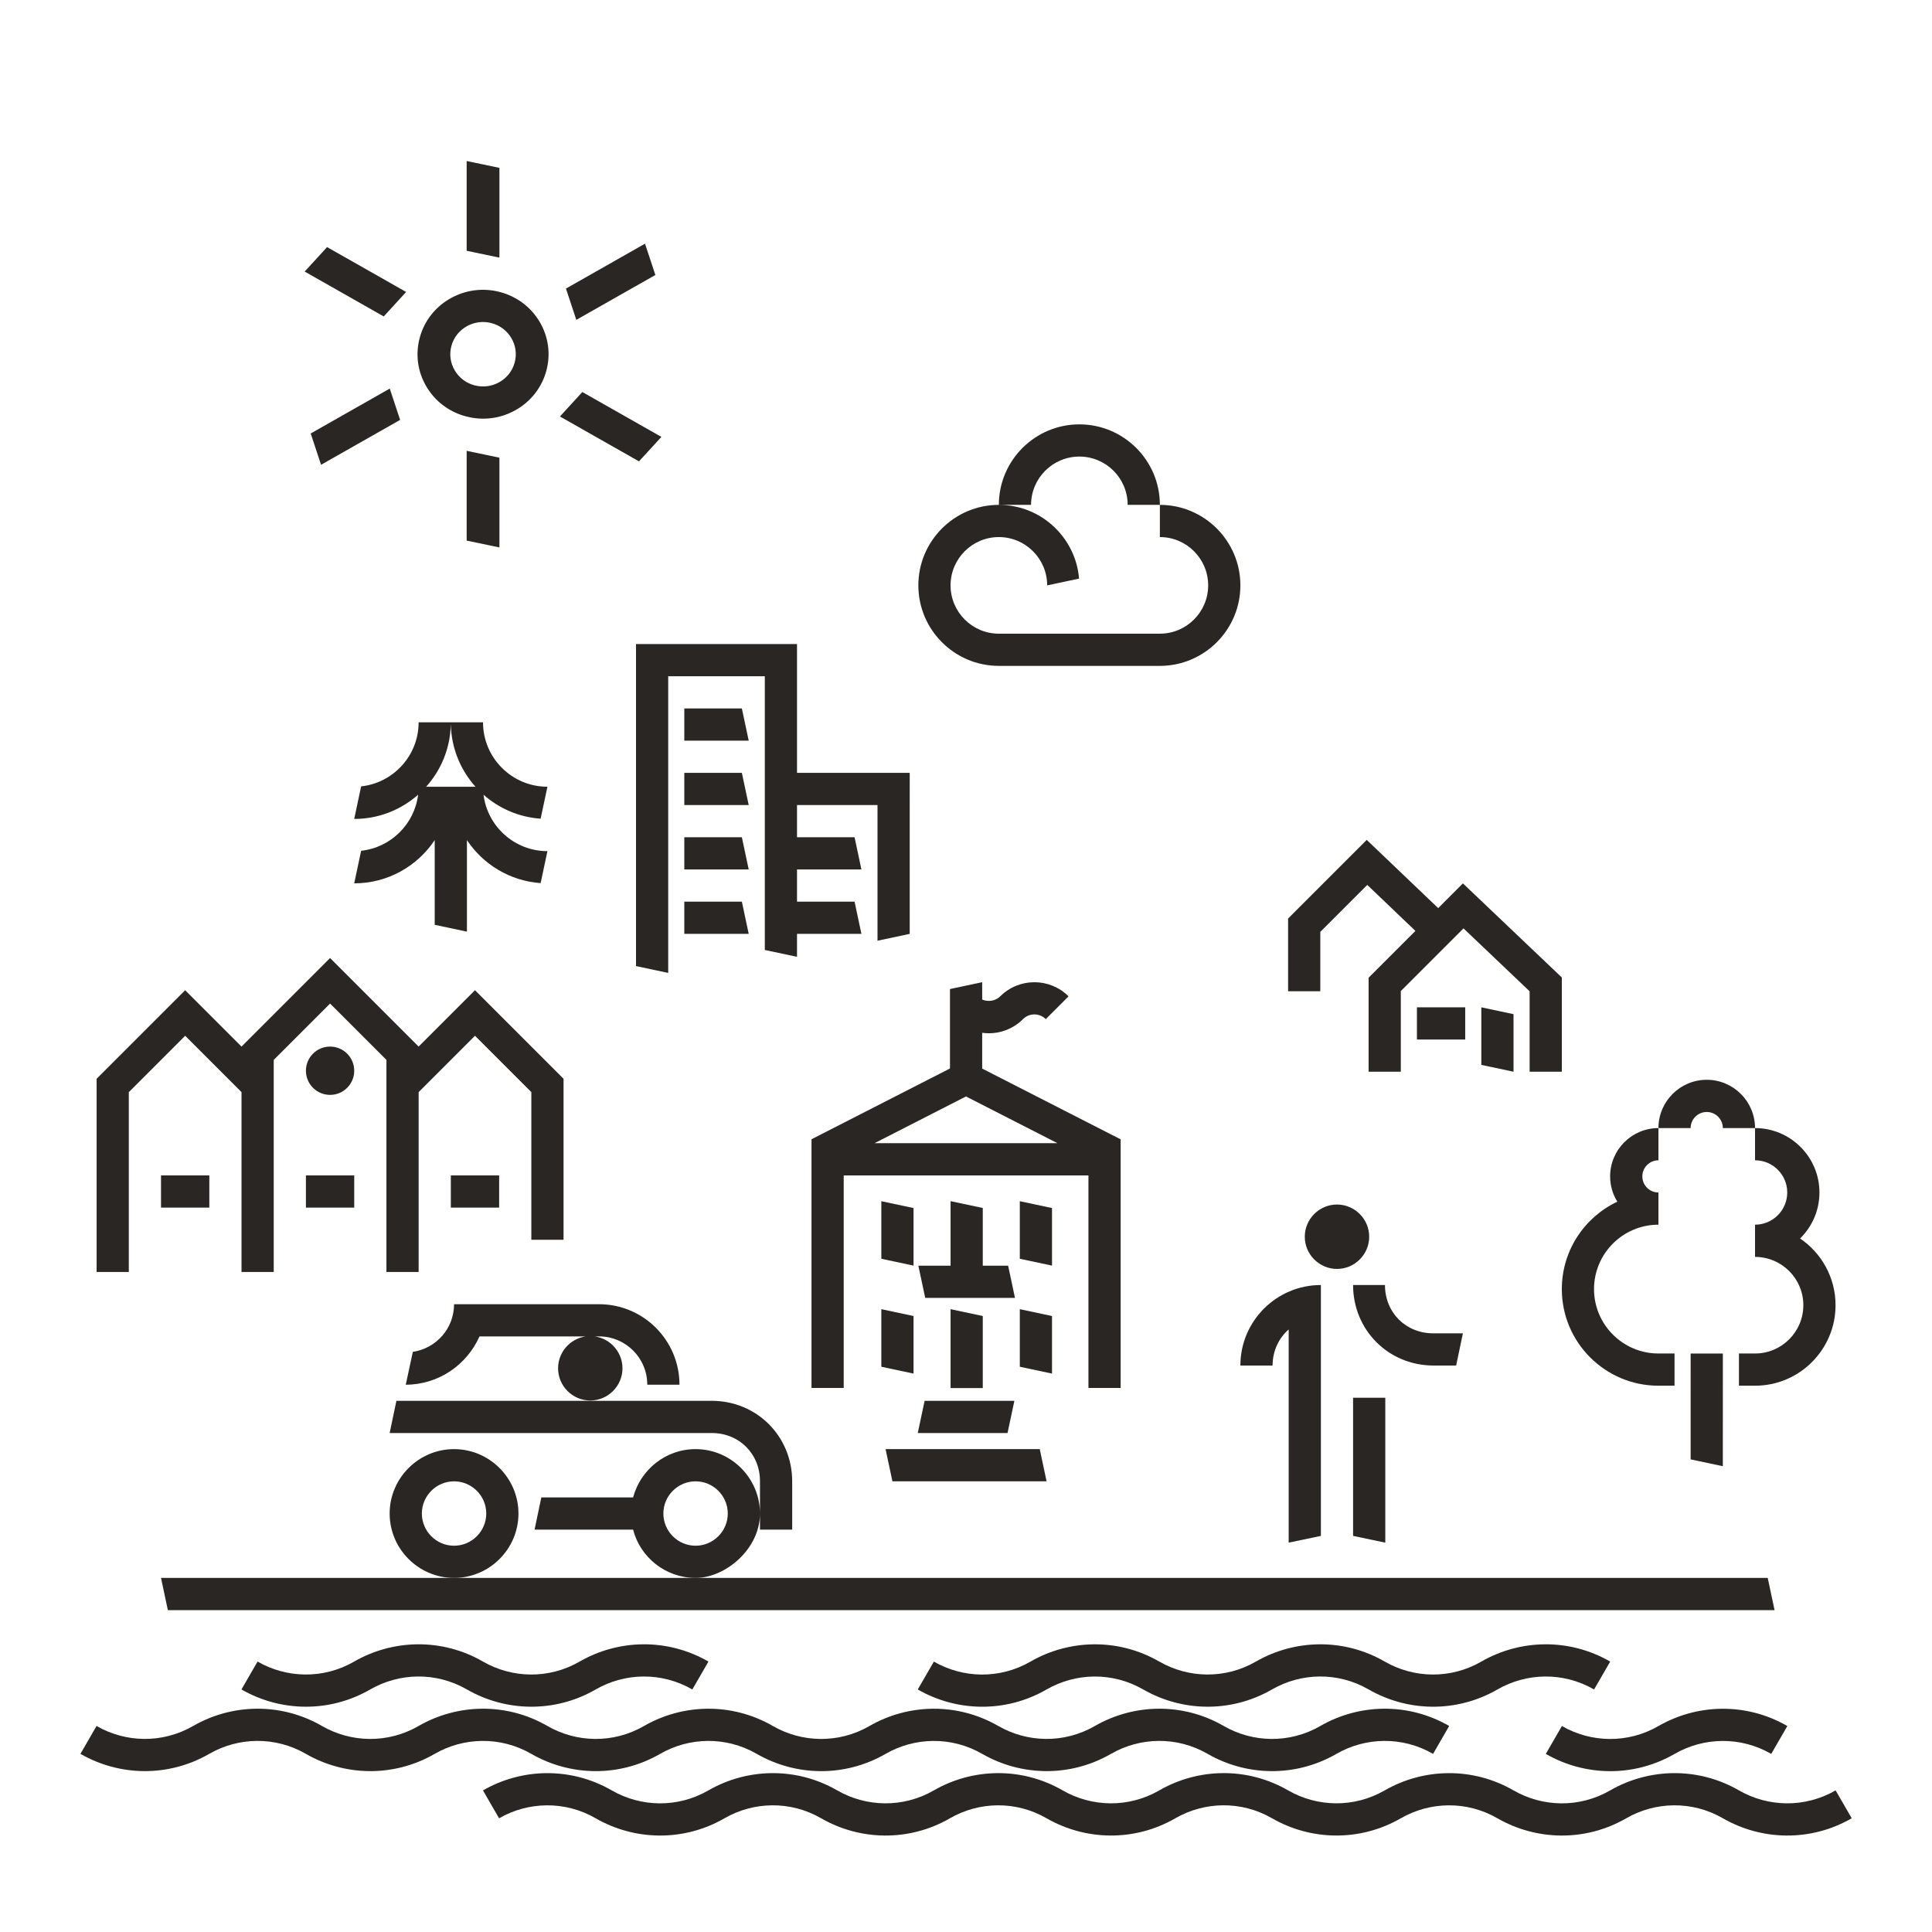
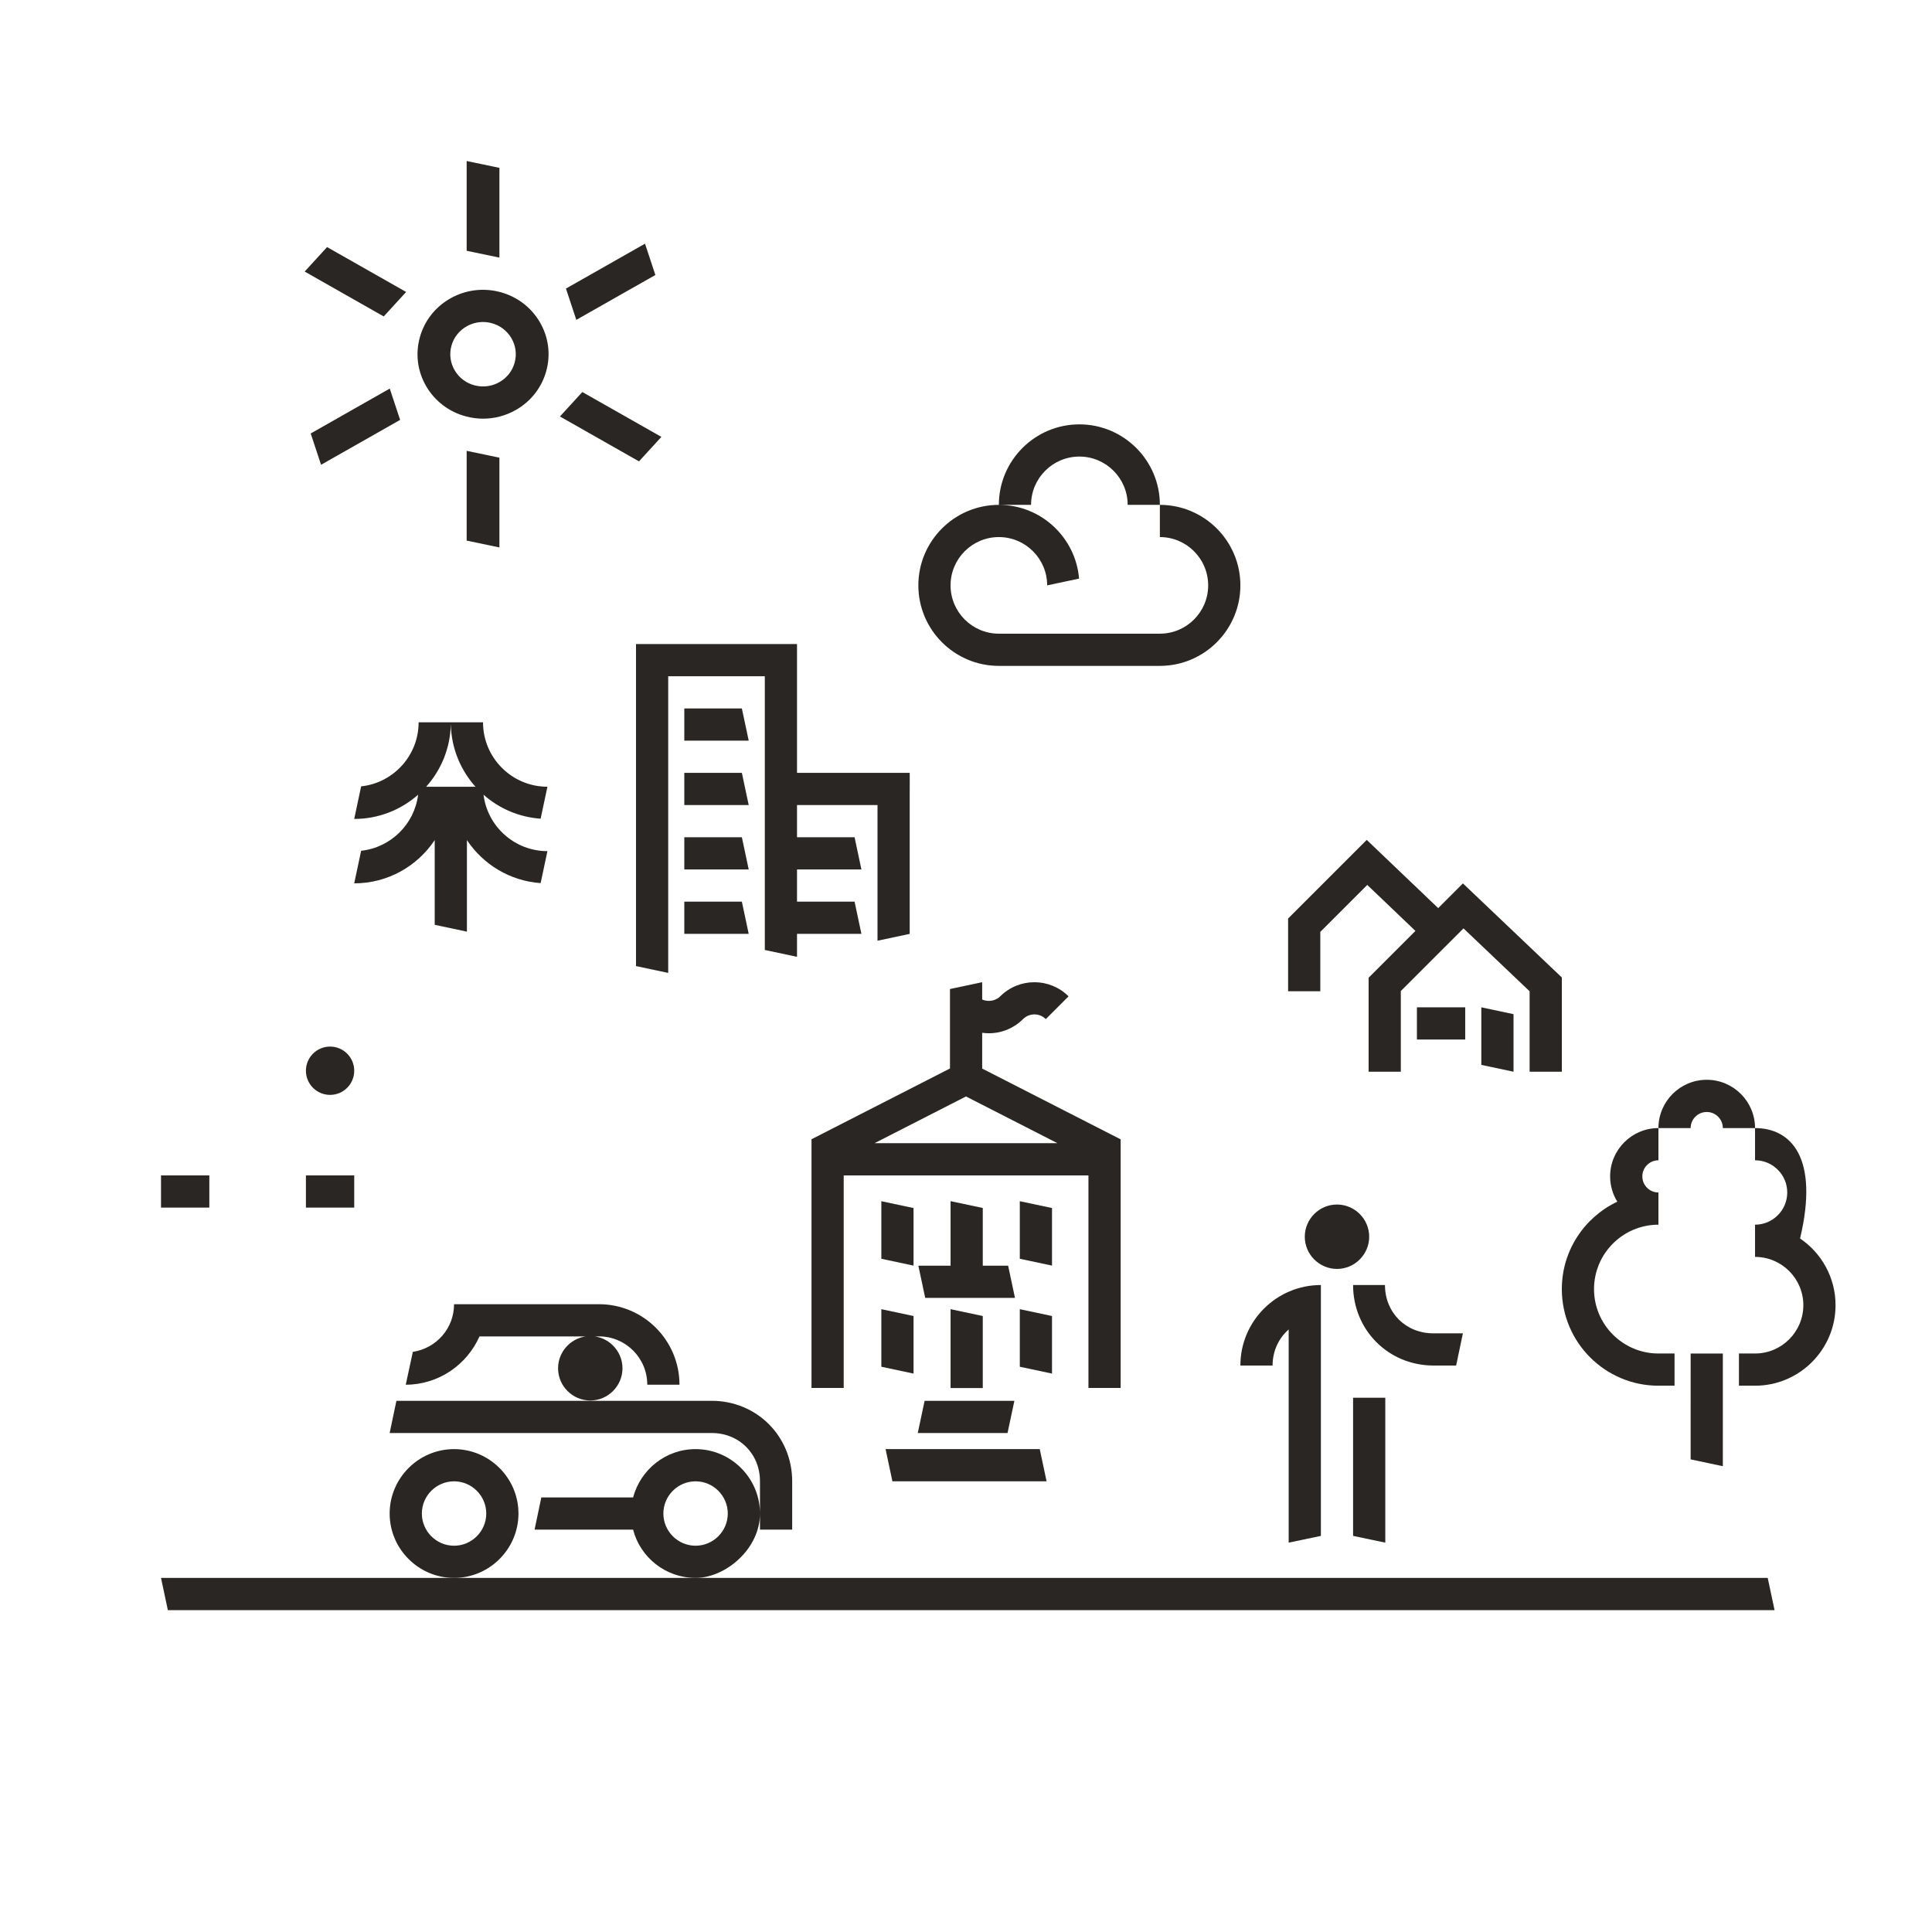
<svg xmlns="http://www.w3.org/2000/svg" width="100%" height="100%" viewBox="0 0 2500 2500" version="1.1" xml:space="preserve" style="fill-rule:evenodd;clip-rule:evenodd;stroke-linejoin:round;stroke-miterlimit:2;">
  <g id="a" transform="matrix(4.167,0,0,4.167,0,0)">
    <g transform="matrix(1,0,0,1,360.18,181.779)">
      <path d="M0,-25L0,-15C8.27,-15 15,-8.27 15,0C15,8.27 8.27,15 0,15L-50,15C-58.27,15 -65,8.27 -65,0C-65,-8.27 -58.27,-15 -50,-15C-41.73,-15 -35,-8.27 -35,0L-25.09,-2.105C-26.165,-14.905 -36.925,-25 -50,-25C-63.785,-25 -75,-13.785 -75,0C-75,13.785 -63.785,25 -50,25L0,25C13.785,25 25,13.785 25,0C25,-13.785 13.785,-25 0,-25M-40,-25L-50,-25C-50,-38.785 -38.785,-50 -25,-50C-11.215,-50 0,-38.785 0,-25L-10,-25C-10,-33.27 -16.73,-40 -25,-40C-33.27,-40 -40,-33.27 -40,-25" style="fill:rgb(42,38,35);fill-rule:nonzero;" />
    </g>
    <g transform="matrix(1,0,0,1,0,-6.372)">
      <path d="M440,329.181L455,329.181L455,319.181L440,319.181L440,329.181ZM460,337.056L470,339.181L470,321.306L460,319.181L460,337.056ZM485,309.911L485,339.181L475,339.181L475,314.201L454.465,294.666L435,314.126L435,339.181L425,339.181L425,309.986L439.535,295.451L424.585,281.171L410,295.751L410,314.181L400,314.181L400,291.611L424.42,267.191L446.61,288.376L454.285,280.701L485,309.911Z" style="fill:rgb(42,38,35);fill-rule:nonzero;" />
    </g>
    <g transform="matrix(1,0,0,1,52.125,490)">
      <path d="M0,10L498.937,10L496.812,0L-2.125,0L0,10Z" style="fill:rgb(42,38,35);fill-rule:nonzero;" />
    </g>
    <g transform="matrix(0.978,0.208,0.208,-0.978,521.913,451.809)">
      <path d="M3.305,-0.703L13.528,-0.703L6.253,33.532L-3.528,31.453L3.305,-0.703Z" style="fill:rgb(42,38,35);fill-rule:nonzero;" />
    </g>
    <g transform="matrix(1,0,0,1,555,410.309)">
-       <path d="M0,-40C0,-34.49 -4.485,-30 -10,-30L-10,-20C-1.73,-20 5,-13.27 5,-5C5,3.27 -1.73,10 -10,10L-15,10L-15,20L-10,20C3.785,20 15,8.785 15,-5C15,-13.61 10.625,-21.215 3.985,-25.715C7.695,-29.345 10,-34.41 10,-40C10,-51.03 1.03,-60 -10,-60L-10,-50C-4.485,-50 0,-45.51 0,-40" style="fill:rgb(42,38,35);fill-rule:nonzero;" />
+       <path d="M0,-40C0,-34.49 -4.485,-30 -10,-30L-10,-20C-1.73,-20 5,-13.27 5,-5C5,3.27 -1.73,10 -10,10L-15,10L-15,20L-10,20C3.785,20 15,8.785 15,-5C15,-13.61 10.625,-21.215 3.985,-25.715C10,-51.03 1.03,-60 -10,-60L-10,-50C-4.485,-50 0,-45.51 0,-40" style="fill:rgb(42,38,35);fill-rule:nonzero;" />
    </g>
    <g transform="matrix(1,0,0,1,515,350.309)">
      <path d="M0,80L5,80L5,70L0,70C-11.03,70 -20,61.03 -20,50C-20,38.97 -11.03,30 0,30L0,20C-2.76,20 -5,17.76 -5,15C-5,12.24 -2.76,10 0,10L0,0C-8.27,0 -15,6.73 -15,15C-15,17.88 -14.185,20.57 -12.77,22.855C-22.945,27.66 -30,38.02 -30,50C-30,66.545 -16.545,80 0,80" style="fill:rgb(42,38,35);fill-rule:nonzero;" />
    </g>
    <g transform="matrix(1,0,0,1,530,340.309)">
      <path d="M0,5C2.76,5 5,7.24 5,10L15,10C15,1.73 8.27,-5 0,-5C-8.27,-5 -15,1.73 -15,10L-5,10C-5,7.24 -2.76,5 0,5" style="fill:rgb(42,38,35);fill-rule:nonzero;" />
    </g>
    <g transform="matrix(1,0,0,1,267.5,212.125)">
      <path d="M0,77.875L-2.125,67.875L-20,67.875L-20,77.875L0,77.875ZM0,57.875L-2.125,47.875L-20,47.875L-20,57.875L0,57.875ZM-35,77.875L-37.125,67.875L-55,67.875L-55,77.875L-35,77.875ZM-35,57.875L-37.125,47.875L-55,47.875L-55,57.875L-35,57.875ZM-35,37.875L-37.125,27.875L-55,27.875L-55,37.875L-35,37.875ZM-35,17.875L-37.125,7.875L-55,7.875L-55,17.875L-35,17.875ZM-20,27.875L-20,37.875L4.995,37.875L4.995,80L14.995,77.875L14.995,37.875L15,27.875L-20,27.875ZM-70,-12.125L-70,87.875L-60,90L-60,-2.125L-30,-2.125L-30,82.875L-20,85L-20,-12.125L-70,-12.125Z" style="fill:rgb(42,38,35);fill-rule:nonzero;" />
    </g>
    <g transform="matrix(1,0,0,1,132.335,269.309)">
      <path d="M0,-25C4.605,-30.14 7.465,-36.865 7.65,-44.25L7.67,-44.25C7.85,-36.865 10.715,-30.14 15.32,-25L0,-25ZM17.815,-22.525C22.615,-18.28 28.775,-15.55 35.55,-15.075L37.66,-25C26.63,-25 17.66,-33.97 17.66,-45L-2.34,-45C-2.34,-34.695 -10.17,-26.19 -20.19,-25.115L-22.34,-15C-14.735,-15 -7.785,-17.845 -2.495,-22.525C-3.63,-13.365 -10.985,-6.105 -20.19,-5.115L-22.34,5C-11.915,5 -2.72,-0.345 2.66,-8.435L2.66,17.875L12.66,20L12.66,-8.435C17.675,-0.895 26.005,4.26 35.55,4.925L37.66,-5C27.47,-5 19.035,-12.66 17.815,-22.525" style="fill:rgb(42,38,35);fill-rule:nonzero;" />
    </g>
    <g transform="matrix(1,0,0,1,200.3,144.33)">
      <path d="M0,-68.66L-24.55,-54.72L-21.335,-45L3.215,-58.935L0,-68.655M-100.6,0L-76.05,-13.94L-79.265,-23.66L-103.815,-9.72L-100.6,0M-60.12,-36.92C-60.825,-34.335 -60.465,-31.645 -59.1,-29.33C-57.745,-27.015 -55.55,-25.36 -52.93,-24.67C-50.29,-23.98 -47.56,-24.335 -45.215,-25.67C-42.86,-27.005 -41.18,-29.16 -40.48,-31.74C-39.775,-34.325 -40.135,-37.015 -41.5,-39.33C-42.855,-41.645 -45.05,-43.3 -47.67,-43.99C-48.55,-44.22 -49.44,-44.335 -50.315,-44.335C-52.08,-44.335 -53.815,-43.88 -55.385,-42.99C-57.74,-41.655 -59.42,-39.5 -60.12,-36.92ZM-60.47,-51.65C-55.77,-54.315 -50.285,-55.035 -45.035,-53.645C-39.785,-52.265 -35.4,-48.95 -32.685,-44.33C-29.97,-39.71 -29.245,-34.315 -30.655,-29.155C-32.06,-23.995 -35.425,-19.685 -40.13,-17.01C-43.265,-15.23 -46.74,-14.32 -50.265,-14.32C-52.035,-14.32 -53.81,-14.55 -55.565,-15.015C-60.815,-16.395 -65.2,-19.71 -67.915,-24.33C-70.63,-28.95 -71.355,-34.345 -69.945,-39.505C-68.54,-44.665 -65.18,-48.975 -60.47,-51.65ZM5.085,-8.66L-19.465,-22.595L-26.42,-15L-1.87,-1.06L5.085,-8.66M-105.685,-60L-81.135,-46.065L-74.18,-53.665L-98.73,-67.6L-105.685,-60.005M-55.385,23.545L-45.215,25.67L-45.215,-2.205L-55.385,-4.33L-55.385,23.545ZM-45.215,-64.33L-55.385,-66.455L-55.385,-94.33L-45.215,-92.205L-45.215,-64.33Z" style="fill:rgb(42,38,35);fill-rule:nonzero;" />
    </g>
    <g transform="matrix(1,0,0,1,415.18,459.045)">
      <path d="M0,-65C5.5,-65 10,-69.5 10,-75C10,-80.5 5.5,-85 0,-85C-5.5,-85 -10,-80.5 -10,-75C-10,-69.5 -5.5,-65 0,-65M15,-25L5,-25L5,17.9L15,20L15,-25ZM15,-60L5,-60C5,-46 16,-35 30,-35L37,-35L39.1,-45L29.9,-45C21.4,-45 14.9,-51.4 14.9,-60L15,-60ZM-5,-60L-5,17.9L-15,20L-15,-46.2C-18.1,-43.5 -20,-39.5 -20,-35L-30,-35C-30,-48.8 -18.8,-60 -5,-60" style="fill:rgb(42,38,35);fill-rule:nonzero;" />
    </g>
    <g transform="matrix(1,0,0,1,183.3,480.1)">
      <path d="M0,-65.2C5.5,-65.2 10,-60.7 10,-55.2C10,-49.7 5.5,-45.2 0,-45.2C-5.5,-45.2 -10,-49.7 -10,-55.2C-10,-60.7 -5.5,-65.2 0,-65.2M62.7,-20.1L62.7,-5.1L52.7,-5.1L52.7,-20.1C52.7,-28.7 46.2,-35.1 37.7,-35.1L-62.3,-35.1L-60.2,-45.1L37.7,-45.1C51.7,-45.1 62.7,-34.1 62.7,-20.1M-57.3,-50.1L-55.1,-60.3C-47.8,-61.4 -42.3,-67.6 -42.3,-75.1L2.7,-75.1C16.5,-75.1 27.7,-63.9 27.7,-50.1L17.7,-50.1C17.7,-58.4 11,-65.1 2.7,-65.1L-34.4,-65.1C-38.3,-56.3 -47.1,-50.1 -57.3,-50.1M32.7,-0.1C27.2,-0.1 22.7,-4.6 22.7,-10.1C22.7,-15.6 27.2,-20.1 32.7,-20.1C38.2,-20.1 42.7,-15.6 42.7,-10.1C42.7,-4.6 38.2,-0.1 32.7,-0.1M32.7,-30.1C23.4,-30.1 15.6,-23.7 13.3,-15.1L-15.2,-15.1L-17.3,-5.1L13.3,-5.1C15.5,3.5 23.4,9.9 32.7,9.9C42,9.9 52.7,0.9 52.7,-10.1C52.7,-21.1 43.7,-30.1 32.7,-30.1M-42.3,-0.1C-47.8,-0.1 -52.3,-4.6 -52.3,-10.1C-52.3,-15.6 -47.8,-20.1 -42.3,-20.1C-36.8,-20.1 -32.3,-15.6 -32.3,-10.1C-32.3,-4.6 -36.8,-0.1 -42.3,-0.1M-42.3,-30.1C-53.3,-30.1 -62.3,-21.1 -62.3,-10.1C-62.3,0.9 -53.3,9.9 -42.3,9.9C-31.3,9.9 -22.3,0.9 -22.3,-10.1C-22.3,-21.1 -31.3,-30.1 -42.3,-30.1" style="fill:rgb(42,38,35);fill-rule:nonzero;" />
    </g>
    <g transform="matrix(1,0,0,1,0,140)">
      <rect x="95" y="225" width="15" height="10" style="fill:rgb(42,38,35);" />
    </g>
    <g transform="matrix(-1,0,0,1,102.5,340)">
      <path d="M0,-15C4.142,-15 7.5,-11.642 7.5,-7.5C7.5,-3.358 4.142,0 0,0C-4.142,0 -7.5,-3.358 -7.5,-7.5C-7.5,-11.642 -4.142,-15 0,-15" style="fill:rgb(42,38,35);fill-rule:nonzero;" />
    </g>
    <g transform="matrix(1,0,0,1,0,140)">
      <rect x="50" y="225" width="15" height="10" style="fill:rgb(42,38,35);" />
    </g>
    <g transform="matrix(1,0,0,1,165,353.36)">
-       <path d="M0,-14.22L0,31.64L10,31.64L10,-18.36L-17.5,-45.86L-35,-28.36L-62.5,-55.86L-90,-28.36L-107.5,-45.86L-135,-18.36L-135,41.64L-125,41.64L-125,-14.22L-107.5,-31.72L-90,-14.22L-90,41.64L-80,41.64L-80,-24.22L-62.5,-41.72L-45,-24.22L-45,41.64L-35,41.64L-35,-14.22L-17.5,-31.72L0,-14.22Z" style="fill:rgb(42,38,35);fill-rule:nonzero;" />
-     </g>
+       </g>
    <g transform="matrix(-1,0,0,1,295,140)">
-       <rect x="140" y="225" width="15" height="10" style="fill:rgb(42,38,35);" />
-     </g>
+       </g>
    <g transform="matrix(1,0,0,1,322.875,313.55)">
      <path d="M0,136.45L2.125,146.45L-45.75,146.45L-47.875,136.45L0,136.45ZM-10,131.45L-7.875,121.45L-35.75,121.45L-37.875,131.45L-10,131.45ZM-17.69,79.495L-17.69,61.575L-27.69,59.45L-27.69,79.495L-37.69,79.495L-35.565,89.495L-7.69,89.495L-9.815,79.495L-17.69,79.495ZM-6.19,77.34L3.81,79.465L3.81,61.59L-6.19,59.465L-6.19,77.34ZM-6.19,110.87L3.81,112.995L3.81,95.12L-6.19,92.995L-6.19,110.87ZM5.495,41.45L-22.905,26.935L-51.305,41.45L5.495,41.45ZM15.125,117.455L15.125,51.455L-60.875,51.455L-60.875,117.455L-70.875,117.455L-70.875,40.225L-27.875,18.25L-27.875,-6.42L-17.875,-8.545L-17.875,-3.16C-16.03,-2.36 -13.725,-2.695 -12.27,-4.155C-6.425,-9.995 3.09,-10 8.945,-4.155L1.875,2.92C-0.08,0.965 -3.245,0.975 -5.2,2.92C-8.03,5.75 -11.8,7.31 -15.805,7.31C-16.505,7.31 -17.195,7.26 -17.875,7.165L-17.875,18.28L25.125,40.255L25.125,117.455L15.125,117.455ZM-49.19,77.34L-39.19,79.465L-39.19,61.59L-49.19,59.465L-49.19,77.34ZM-27.69,92.995L-27.69,117.495L-17.69,117.495L-17.69,95.12L-27.69,92.995ZM-49.19,110.87L-39.19,112.995L-39.19,95.12L-49.19,92.995L-49.19,110.87Z" style="fill:rgb(42,38,35);fill-rule:nonzero;" />
    </g>
    <g transform="matrix(1,0,0,1,535.015,515.972)">
-       <path d="M0,48.668L-0.005,48.663C-9.62,43.113 -21.03,43.488 -30.005,48.663C-42.825,56.063 -58.04,55.563 -70.01,48.668C-79.625,43.118 -91.035,43.493 -100.01,48.668L-100.013,48.663C-112.831,56.058 -128.043,55.557 -140.01,48.663L-140.015,48.658C-149.63,43.108 -161.04,43.483 -170.015,48.658C-182.835,56.058 -198.05,55.558 -210.02,48.663C-219.635,43.113 -231.045,43.488 -240.02,48.663C-252.84,56.063 -268.055,55.563 -280.025,48.668L-280.03,48.663C-289.645,43.113 -301.055,43.488 -310.03,48.663C-322.85,56.063 -338.065,55.563 -350.035,48.668C-359.65,43.118 -371.06,43.493 -380.035,48.668L-385.035,40.008C-373.07,33.113 -357.855,32.613 -345.03,40.013C-336.055,45.183 -324.645,45.558 -315.03,40.008C-303.065,33.113 -287.85,32.608 -275.025,40.008C-266.05,45.178 -254.64,45.553 -245.02,40.003C-233.055,33.108 -217.84,32.608 -205.015,40.008C-196.04,45.178 -184.63,45.553 -175.015,40.003C-163.05,33.108 -147.835,32.603 -135.01,40.003C-126.035,45.173 -114.625,45.548 -105.005,39.998L-105.002,40.003C-93.038,33.113 -77.827,32.615 -65.005,40.013C-56.03,45.183 -44.62,45.558 -35.005,40.008C-23.04,33.113 -7.825,32.608 5,40.008C13.975,45.178 25.385,45.553 35.005,40.003L40.005,48.663C27.185,56.063 11.97,55.563 0,48.668M-125,20L-125.005,20.005C-134.62,25.555 -146.03,25.18 -155.005,20.005C-167.825,12.605 -183.04,13.105 -195.01,20C-204.625,25.55 -216.035,25.175 -225.01,20L-225.013,20.006C-237.831,12.611 -253.043,13.112 -265.01,20.005L-265.015,20.01C-274.63,25.56 -286.04,25.185 -295.015,20.01C-307.835,12.61 -323.05,13.11 -335.02,20.005C-344.635,25.555 -356.045,25.18 -365.02,20.005C-377.84,12.605 -393.055,13.105 -405.025,20L-405.03,20.005C-414.645,25.555 -426.055,25.18 -435.03,20.005C-447.85,12.605 -463.065,13.105 -475.035,20C-484.65,25.55 -496.06,25.175 -505.035,20L-510.035,28.66C-498.07,35.555 -482.855,36.055 -470.03,28.655C-461.055,23.485 -449.645,23.11 -440.03,28.66C-428.065,35.555 -412.85,36.06 -400.025,28.66C-391.05,23.49 -379.64,23.115 -370.02,28.665C-358.055,35.56 -342.84,36.06 -330.015,28.66C-321.04,23.49 -309.63,23.115 -300.015,28.665C-288.05,35.56 -272.835,36.065 -260.01,28.665C-251.035,23.495 -239.625,23.12 -230.005,28.67L-230.002,28.665C-218.038,35.556 -202.827,36.054 -190.005,28.655C-181.03,23.485 -169.62,23.11 -160.005,28.66C-148.04,35.555 -132.825,36.06 -120,28.66C-111.025,23.49 -99.615,23.115 -89.995,28.665L-84.995,20.005C-97.815,12.605 -113.03,13.105 -125,20M-245.015,0.01C-236.04,5.185 -224.63,5.56 -215.015,0.01L-215.01,0.005C-203.043,-6.888 -187.831,-7.389 -175.013,0.006L-175.01,-0C-166.035,5.175 -154.625,5.55 -145.01,-0C-133.04,-6.895 -117.825,-7.395 -105.005,0.005C-96.03,5.18 -84.62,5.555 -75.005,0.005L-75,-0C-63.03,-6.895 -47.815,-7.395 -34.995,0.005L-39.995,8.665C-49.615,3.115 -61.025,3.49 -70,8.66C-82.825,16.06 -98.04,15.555 -110.005,8.66C-119.62,3.11 -131.03,3.485 -140.005,8.655C-152.827,16.054 -168.038,15.556 -180.002,8.665L-180.005,8.67C-189.625,3.12 -201.035,3.495 -210.01,8.665C-222.835,16.065 -238.05,15.56 -250.015,8.665L-245.015,0.01ZM-320.02,8.665C-329.64,3.115 -341.05,3.49 -350.025,8.66C-362.85,16.06 -378.065,15.555 -390.03,8.66C-399.645,3.11 -411.055,3.485 -420.03,8.655C-432.855,16.055 -448.07,15.555 -460.035,8.66L-455.035,-0C-446.06,5.175 -434.65,5.55 -425.035,-0C-413.065,-6.895 -397.85,-7.395 -385.03,0.005C-376.055,5.18 -364.645,5.555 -355.03,0.005L-355.025,-0C-343.055,-6.895 -327.84,-7.395 -315.02,0.005L-320.02,8.665Z" style="fill:rgb(42,38,35);fill-rule:nonzero;" />
-     </g>
+       </g>
    <g transform="matrix(1,0,0,1,555.03,544.643)">
-       <path d="M0,-8.65C-12.82,-16.05 -28.035,-15.55 -40.005,-8.655C-49.62,-3.105 -61.03,-3.48 -70.005,-8.655L-75.005,0.005C-63.04,6.9 -47.825,7.4 -35,0C-26.025,-5.17 -14.615,-5.545 -5,0.005L0,-8.65Z" style="fill:rgb(42,38,35);fill-rule:nonzero;" />
-     </g>
+       </g>
  </g>
</svg>